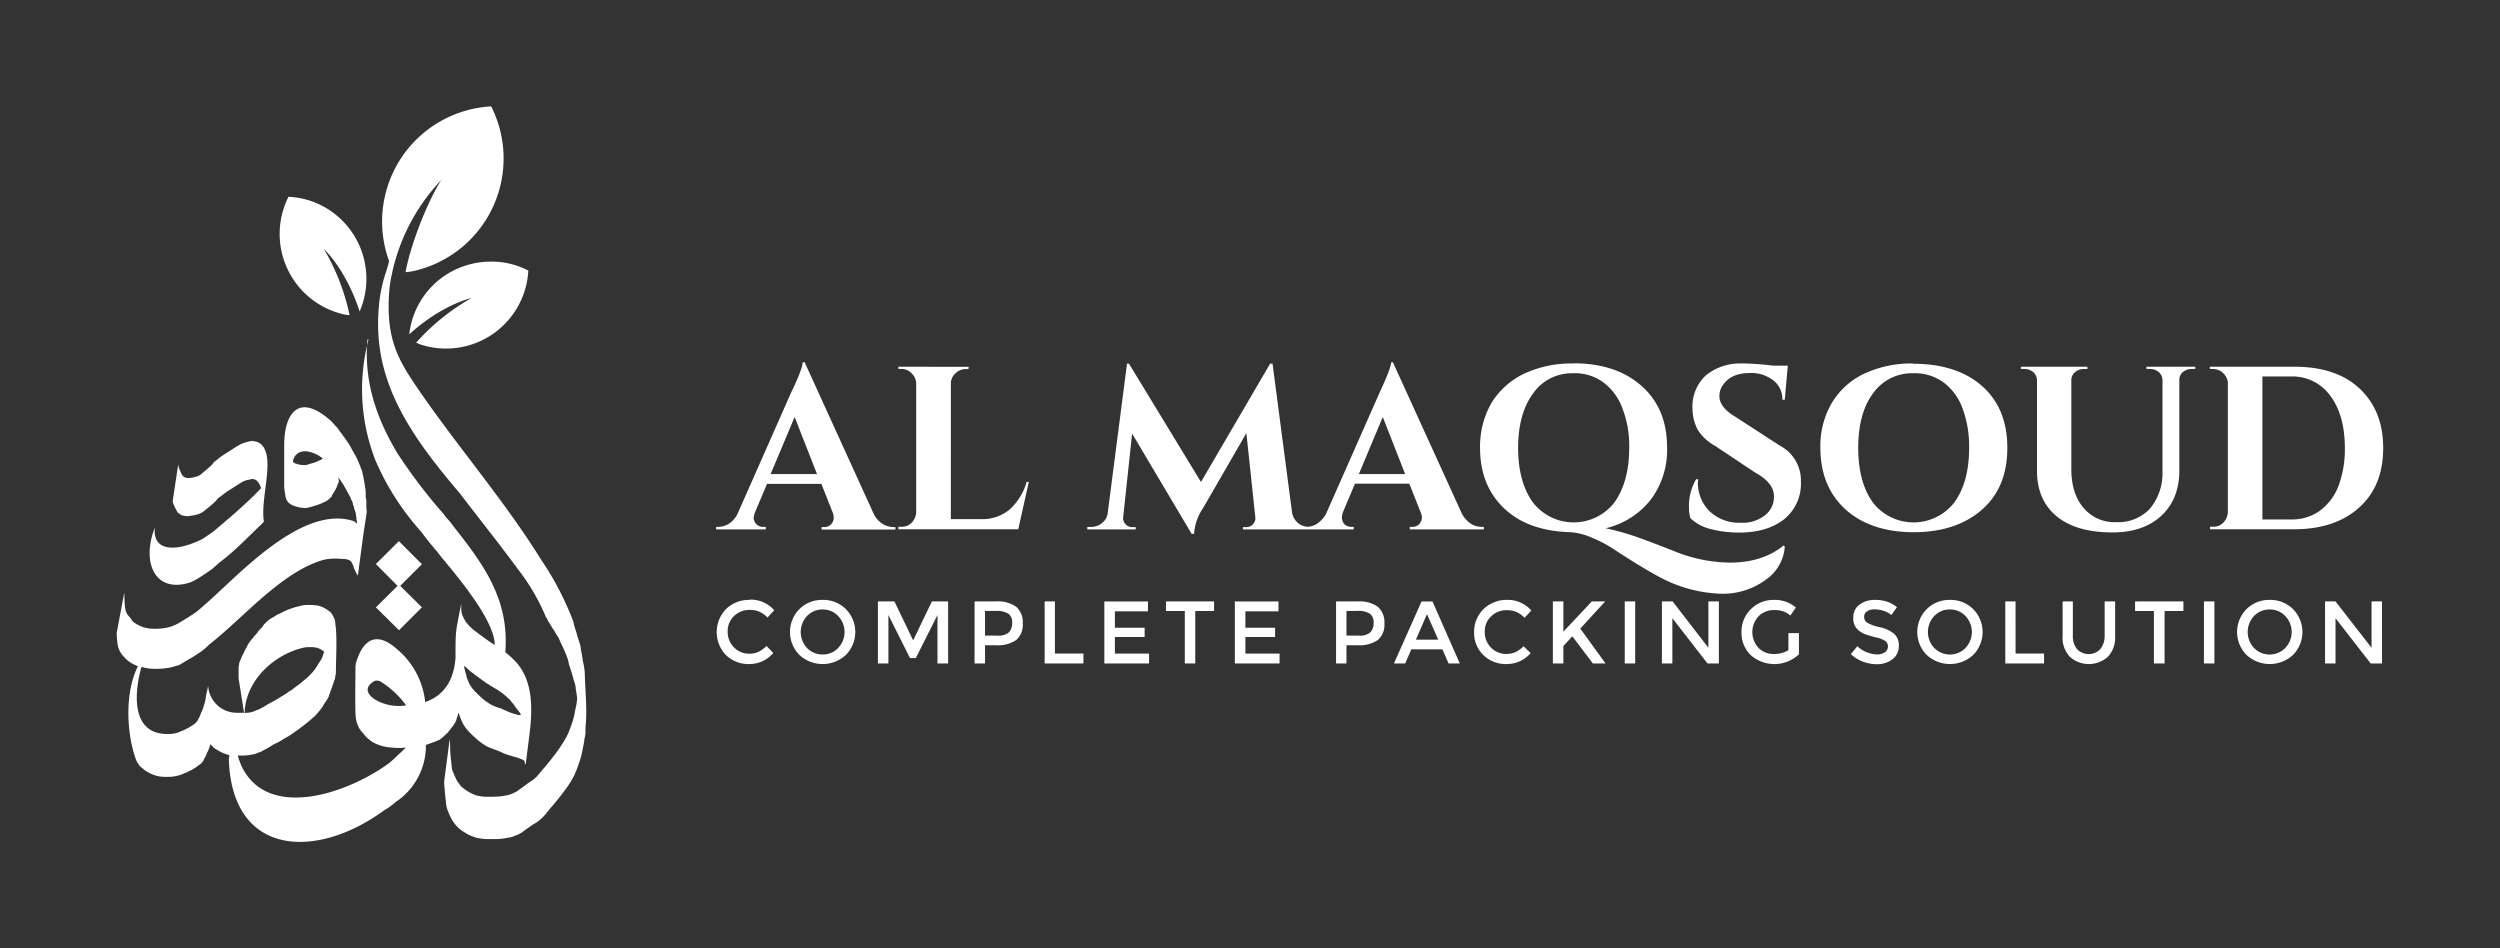
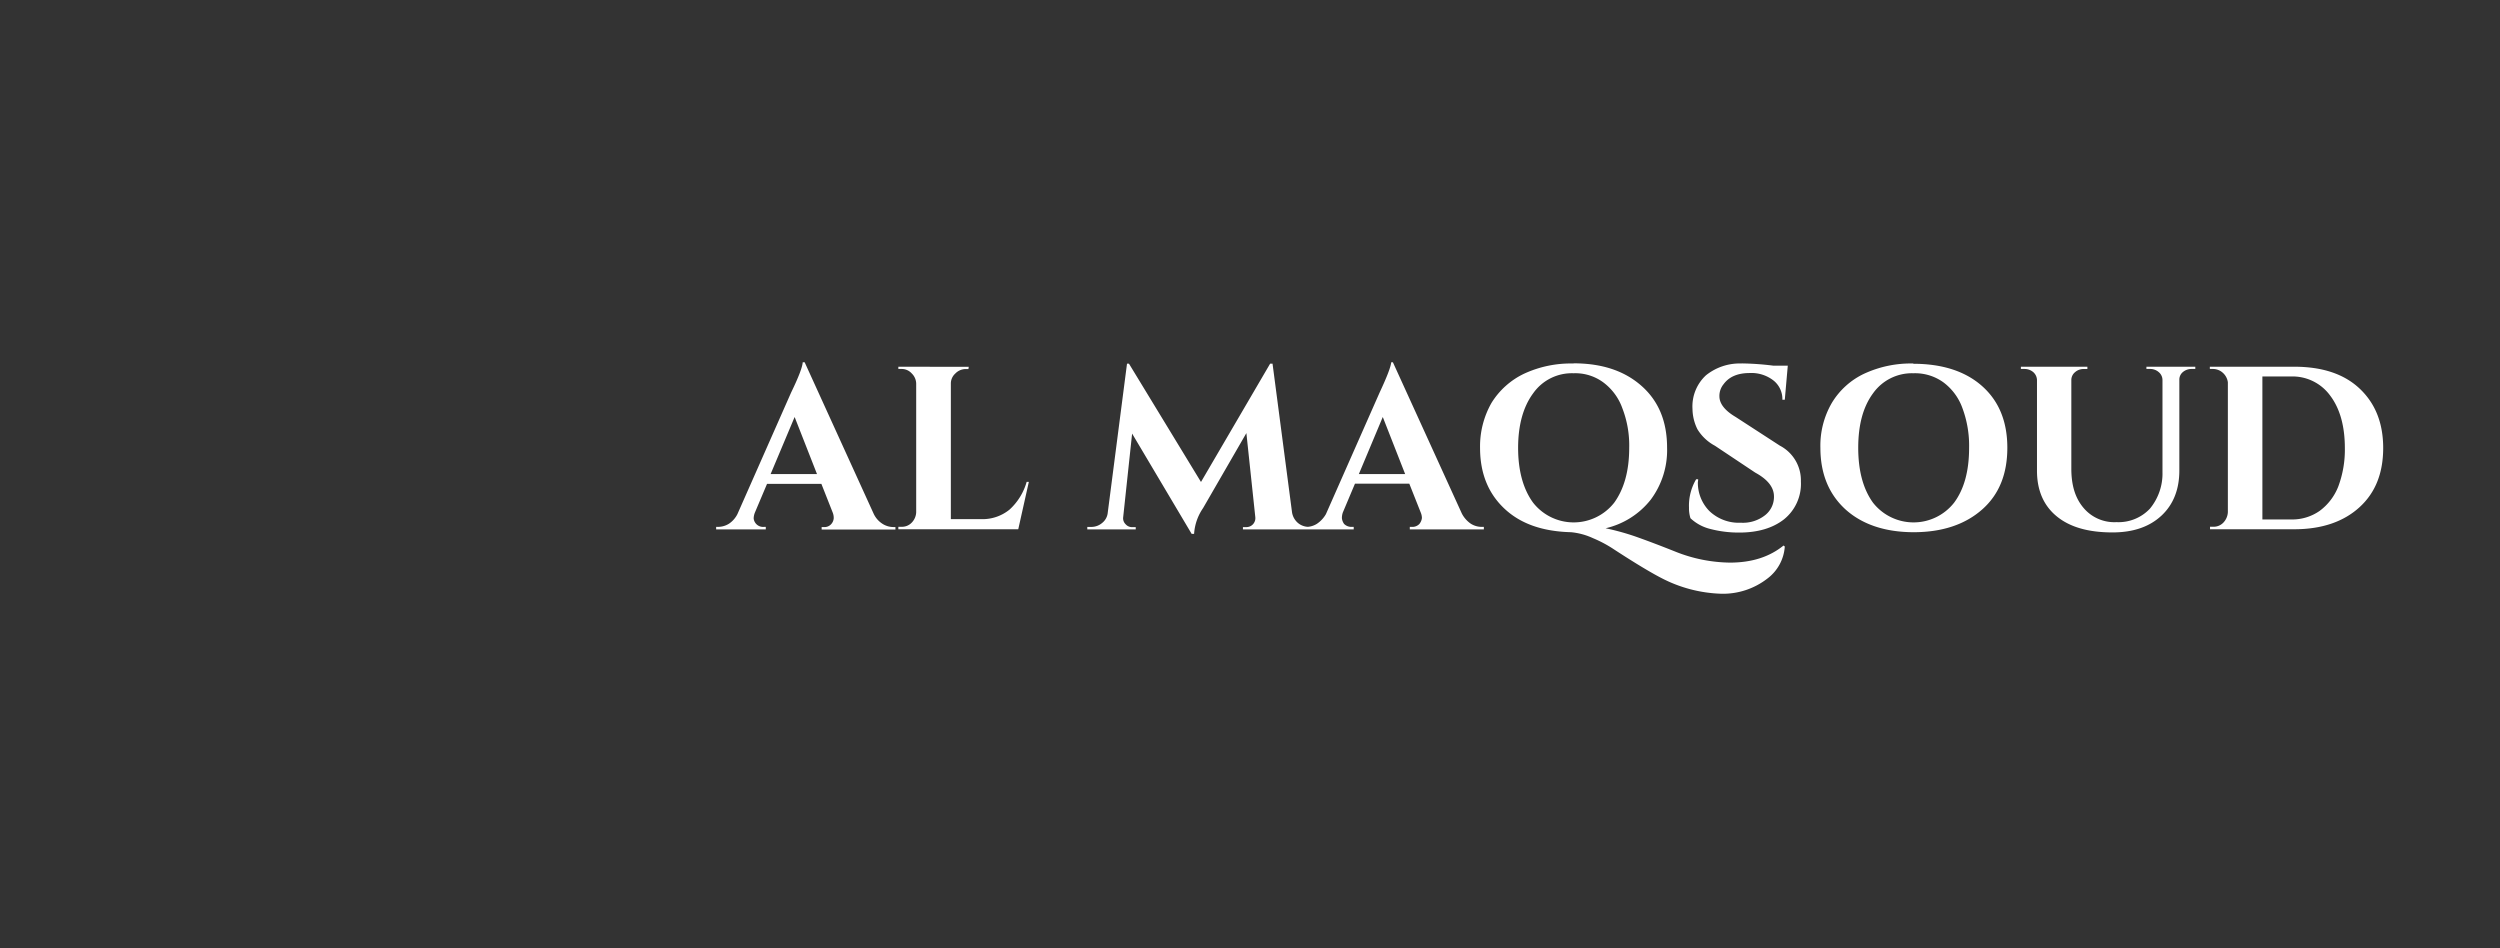
<svg xmlns="http://www.w3.org/2000/svg" id="Layer_1" data-name="Layer 1" viewBox="0 0 559 212">
  <rect x="0" y="0" width="559" height="212" fill="#333333" stroke="none" />
  <defs>
    <style>.cls-1,.cls-2{fill:#fff;}.cls-1{fill-rule:evenodd;}</style>
  </defs>
-   <path class="cls-1" d="M84.37,152.19a2,2,0,0,1,.89.31,20.59,20.59,0,0,1,5.55,5.22,10.35,10.35,0,0,1-7-1.34c-1.69-1.12-2.38-2.6-.35-3.94A1.32,1.32,0,0,1,84.37,152.19Zm19.31-3.44h0a9,9,0,0,0,.8.71c.19.17.35.36.54.52s.41.3.63.47.66.52,1,.76l.91.66a7.14,7.14,0,0,0,.77.55.5.5,0,0,0,.19.13c0,.06.13.11.19.17a12.5,12.5,0,0,1,1.2.74c.3.13.55.38.88.52a8.44,8.44,0,0,1,1,.65,9.66,9.66,0,0,1,1.29,1c.35.32.71.62,1.07,1a5.54,5.54,0,0,0,.57.71c.09.11.25.32.33.44,1.07,1.66,2.54,2.62-.08,1.83-.28-.08-.58-.19-.85-.28s-.57-.23-.85-.36a10.66,10.66,0,0,1-1.09-.49c-.41-.16-.85-.29-1.26-.43s-.67-.28-1-.44a7.46,7.46,0,0,1-.9-.55c-.37-.25-.73-.51-1.07-.79s-.88-.82-1.29-1.23a8.42,8.42,0,0,1-1.28-1.45,6,6,0,0,1-.77-1.51c-.08-.24-.22-.49-.3-.73a1.31,1.31,0,0,1,0-.28,3.16,3.16,0,0,1-.17-.52,2.25,2.25,0,0,1-.08-.24c-.11-.44,0-.14-.16-.58a4.34,4.34,0,0,1-.11-.9h0Zm-35-4.05h1.07a6,6,0,0,1,1.12.14,3.94,3.94,0,0,1,1.12.52l.16.13a3.15,3.15,0,0,1,.33.22c0,.19-.17.39-.22.6s0,.22-.08.33a5.36,5.36,0,0,1-.47,1c-.16.27-.35.52-.52.77a1.69,1.69,0,0,0-.19.38c-.25.33-.44.68-.68,1a9.09,9.09,0,0,1-.82.93A12.89,12.89,0,0,1,68.13,152c-.49.41-.93.79-1.42,1.15s-.77.55-1.13.85a5.87,5.87,0,0,1-1,.65c-.32.24-.66.47-1,.69s-.77.46-1.15.71-.8.46-1.18.68-.76.41-1.15.63-.68.41-1,.6-.57.3-.84.47a4.27,4.27,0,0,1-.91.38c-.3.14-.6.25-.9.36a5.55,5.55,0,0,1-1.15.21q-.3,0-.6.06c.16-7.15,6.4-13,13-14.58A6.48,6.48,0,0,1,68.68,144.7ZM89.19,121l-5.14,5.12L88.89,131l-4.84,4.81,5.17,5.11,5.12-5.12L89.49,131l4.85-4.84Zm-21-20.12a7.05,7.05,0,0,1,4,1.67l-.22.14c-.26.14-.52.26-.79.38s-.47.22-.71.3-.58.19-.88.27-.76.25-1.14.33a2.68,2.68,0,0,1-.8,0,1.39,1.39,0,0,1-.55-.08H66.9c-.25-.06-.49-.14-.74-.22a1.19,1.19,0,0,1-.41-.2c-.14-.09,0,0,0-.08h-.11a.25.25,0,0,1-.14-.16A2.56,2.56,0,0,1,68.18,100.92Zm-28.33,2.79v0Zm16.83-5.07h-.32a8.35,8.35,0,0,0-1.21.24,7.66,7.66,0,0,0-1.14.39,12.87,12.87,0,0,0-1.4.79c-.55.36-1.09.71-1.67,1.07s-.95.6-1.42.93a8.31,8.31,0,0,0-1,.79c-.29.27-.63.38-.85.74a3,3,0,0,1-.71.74,11,11,0,0,1-.88.79L45,106a2.61,2.61,0,0,1-1.12.58,8,8,0,0,1-1.53.3,2.48,2.48,0,0,1-.77-.06,1.76,1.76,0,0,1-.55-.27,1.9,1.9,0,0,1-.46-.63c-.19-.38-.36-.79-.52-1.18a2.78,2.78,0,0,1-.19-.9v-.11l-1.26,8.43a.8.8,0,0,1,.08.16c0,.12.08.25.11.38a4.23,4.23,0,0,0,.3.69,10.56,10.56,0,0,0,.61,1.15c.05,0,.08.11.11.13a.46.46,0,0,0,.16.11l.49.36a3.34,3.34,0,0,0,.88.22,2.41,2.41,0,0,0,1,0,11.93,11.93,0,0,0,1.67-.3,4.27,4.27,0,0,0,1.48-.69c.38-.3.76-.6,1.12-.9s.63-.55,1-.82l.73-.74c.17-.13.25-.33.39-.46a1.31,1.31,0,0,1,.33-.25c.33-.24.66-.52,1-.76a10.71,10.71,0,0,1,1.37-.94l1.64-1.06c.44-.25.85-.55,1.28-.77a6,6,0,0,1,1-.36c.35,0,.71-.19,1.06-.21a2,2,0,0,1,.83.24,2.78,2.78,0,0,1,.62.66,4.1,4.1,0,0,1,.52,1.17h0c-.38.35-.71.73-1.09,1.12-3,3-6.26,5.77-9.46,8.45-.8.63-1.67,1.18-2.52,1.75-5.25,2.68-11.22,3.28-10.7-2.49-3.09,8,.2,14.8,8,12.2a15.87,15.87,0,0,0,2.07-1.12c.88-.55,1.75-1.15,2.6-1.75.57-.45,1.11-.93,1.63-1.43,3.56-2.62,6.4-5.71,9.57-8.69.14-.14.23-.27.33-.38l.2-.17c-.77-4.79,1.91-12.39.24-16.06a3.3,3.3,0,0,0-.76-1.15,2.62,2.62,0,0,0-.91-.6,3,3,0,0,0-.88-.19ZM82.4,75.92A43.64,43.64,0,0,0,84,103.06a58.8,58.8,0,0,0,10.19,15.86l1.31,1.72c.44.52.82,1.07,1.29,1.56a12.72,12.72,0,0,0,1,1.2c.33.44.68.88,1,1.29,3.75,4.51,11.43,13.67,11.82,19.12a1.28,1.28,0,0,0,0,.27v.11a1.75,1.75,0,0,1-.27-.16,12,12,0,0,1-1.12-.74c-.38-.27-.8-.55-1.15-.82l-.91-.66c-.32-.24-.65-.52-1-.76a10.08,10.08,0,0,1-1.12-1,6.71,6.71,0,0,1-1-1.2c-.23-.41-.44-.82-.63-1.24s-.24-.87-.27-1.33,0-.85,0-1.29h0c-1.23,6.24-1.31,5.75-1.28,12-.33,4.6-2.14,8.35-6.79,10v-.07a17.83,17.83,0,0,0-6.35-11.81c-4.07-3.62-7.43-2.87-9.18,3.33a.67.67,0,0,1,0,.2.52.52,0,0,1-.06.16c0,3.5-.1,7,0,10.51a13,13,0,0,0,.11,1.39q.12.6.3,1.2l.17.36a4,4,0,0,0,.3.63,5,5,0,0,0,.6.79c.2.28.44.52.63.8a8.72,8.72,0,0,0,1,.92,4.84,4.84,0,0,0,1.17.77,10,10,0,0,0,2.49.82c.47.09.71.11,1.18.16a19.51,19.51,0,0,0,2.16.09l1.15-.09c-.33.33-.69.66-1,1-.82.69-1.53,1.45-2.33,2.13-.16.14-.35.31-.54.45-9.36,6.8-27.31,12.88-33,.27-.17-.5-.39-1-.55-1.48,0-.05-.09-.36-.14-.58h.87a8.92,8.92,0,0,0,1.38-.07l1.31-.22a6.41,6.41,0,0,0,1-.36,4,4,0,0,0,1-.41l.25-.16a4.25,4.25,0,0,0,.6-.31,8.51,8.51,0,0,0,1-.59,7.61,7.61,0,0,1,1.15-.63A12.55,12.55,0,0,0,63,165.5c.41-.25.79-.49,1.2-.71a10.82,10.82,0,0,0,1.1-.69,2.27,2.27,0,0,1,.46-.3,1,1,0,0,1,.27-.24.33.33,0,0,1,.2-.11c.41-.25.76-.58,1.14-.85s1-.74,1.48-1.15l1.5-1.28a10.49,10.49,0,0,0,.88-1c.27-.37-.11.14.27-.3.19-.22.33-.49.5-.68a1.67,1.67,0,0,0,.27-.39c0-.06,0-.13.08-.19.11-.22.27-.36.36-.58a4,4,0,0,0,.63-1,1,1,0,0,0,.19-.36,1.72,1.72,0,0,0,.08-.38l.11-.16.08-.17a2.19,2.19,0,0,1,.16-.57l.09-.22c.19-.52-.09.08.16-.41a2.49,2.49,0,0,0,.14-.44c.11-.33.27-.65.35-1s.06-.17.19-.49A6,6,0,0,0,75,151a1.79,1.79,0,0,0,.11-.55c0-3.26.25-6.62,0-9.9,0-.36-.11-.69-.13-1a3.36,3.36,0,0,0-.14-1,4,4,0,0,0-.47-1,2.29,2.29,0,0,0-.73-.87,6.67,6.67,0,0,0-1.1-.71,5.23,5.23,0,0,0-1.42-.55c-.41-.06-.82-.11-1.23-.14h-.61a2.72,2.72,0,0,0-.57,0,5.42,5.42,0,0,0-1.2.11c-.41.09-.8.22-1.21.3s-.84.28-1.25.39a8.89,8.89,0,0,0-1.15.46c-.38.16-.82.38-1.23.6-.23.12-.47.2-.69.3a3.71,3.71,0,0,0-.41.28c0,.06-.14.08-.22.13a12.15,12.15,0,0,0-1.09.66,4.87,4.87,0,0,0-.91.79,4,4,0,0,0-.65.82,9.08,9.08,0,0,1-.68.71c-.11.17-.28.28-.39.44a.33.33,0,0,0,0,.14.23.23,0,0,0-.11.11,2.86,2.86,0,0,0-.36.41,1.73,1.73,0,0,0-.38.43c-.33.36-.6.74-.9,1.1a5.79,5.79,0,0,0-.71,1.23A8.46,8.46,0,0,0,54.5,146a10.43,10.43,0,0,0-.74,1.59,2.83,2.83,0,0,0-.33,1.14,2.7,2.7,0,0,1-.08.41v2.56l1.22,7.68H52.92a6.43,6.43,0,0,1-6.38-6c-.11.52-.19,1-.33,1.51a8.78,8.78,0,0,0-.24,1.45c-.08.38-.17.76-.28,1.12s-.19.65-.32,1a8,8,0,0,1-.44,1,5.39,5.39,0,0,1-.41,1,5.59,5.59,0,0,0-.3.6c-.39.58.13-.27-.19.25a3.11,3.11,0,0,1-.72.68,8.73,8.73,0,0,1-.82.52,2.34,2.34,0,0,1-.71.39,5.52,5.52,0,0,1-.88.43c-.38.16-.76.33-1.14.47a5.82,5.82,0,0,1-1,.24,7.3,7.3,0,0,1-1.14.09c-8.32.13-7.66-9-6-15a15.05,15.05,0,0,0,1.89.38,18.37,18.37,0,0,0,2.57,0,12.8,12.8,0,0,0,2.68-.43c.46-.14.93-.25,1.34-.41s.79-.5,1.23-.72c1-.6,2.11-1.2,3.07-1.88a12.23,12.23,0,0,0,2.33-1.91c7.72-6,16.27-16.38,25.71-19a10.62,10.62,0,0,1,1.94-.25,23.86,23.86,0,0,1,2.39.08,3,3,0,0,1,1.64.44,4.82,4.82,0,0,1,.71,1.48,8.19,8.19,0,0,0,.9,1.8l1.2-9v-.06l.77-5v-.19a8,8,0,0,0-.08-1.1V113a2,2,0,0,0,0-.35,5,5,0,0,0,0-.77c-.06-.25-.08-.46-.14-.71s0,.16,0-.22v-.63a6.12,6.12,0,0,0-.06-1c-.06-.31-.13-.63-.16-.93a10.15,10.15,0,0,0-.19-1.07c-.08-.36-.06-.57-.14-.84a8.09,8.09,0,0,1-.19-.82c0-.27-.28-.77-.39-1.13a2.72,2.72,0,0,1-.11-.38c-.11-.21-.21-.43-.3-.65a2.83,2.83,0,0,0-.11-.31c-.08-.21-.21-.41-.29-.62a3.91,3.91,0,0,0-.23-.5c-.12-.18-.22-.36-.32-.54-.22-.39-.44-.74-.63-1.12s-.36-.66-.55-1-.44-.6-.63-.93a8.59,8.59,0,0,0-.74-1,5.63,5.63,0,0,0-.74-1,5.84,5.84,0,0,0-.71-1,7.11,7.11,0,0,1-.6-.63c-.19-.22-.41-.44-.6-.66C66.7,87.54,63.61,92.6,63.55,99.3V109a7.68,7.68,0,0,0,.11.82c0,.3.11.61.14.91a4.17,4.17,0,0,0,.19.85,3.14,3.14,0,0,0,.47.73,2.34,2.34,0,0,0,.73.55,5.25,5.25,0,0,0,.77.33c.27.08.55.16.82.22a4.85,4.85,0,0,0,.85.13,2.91,2.91,0,0,0,1.1,0c.42-.09.84-.2,1.25-.33s.61-.19.91-.27l.79-.3c.27-.14.57-.22.82-.38a3.54,3.54,0,0,0,.87-.49l.72-.66a.12.12,0,0,1,.08-.11,2.76,2.76,0,0,0,.08-.27,1.38,1.38,0,0,1,.19-.28.2.2,0,0,1,.08-.16,6.83,6.83,0,0,0,.49-.82l.22-.41a2.35,2.35,0,0,0,.17-.44c.11-.33.27-.63.38-1l-.14-.9c.06.06.09.08.11.13.22.36.5.69.71,1.07a3.72,3.72,0,0,1,.58.93,8.78,8.78,0,0,1,.55,1c.22.35.41.74.63,1.12a1.8,1.8,0,0,1,.24.55c0,.16.17.32.22.49a1,1,0,0,1,.19.44.22.22,0,0,1,0,.16A1.44,1.44,0,0,0,79,113a1.25,1.25,0,0,1,.16.47.43.43,0,0,0,0,.16l.08.19a.23.23,0,0,0,.06.19,4.31,4.31,0,0,1,.3,1.12v.14a.66.66,0,0,0,.08.31,1.21,1.21,0,0,1,0,.38c0,.27.14.54.16.84a.74.74,0,0,0,.06.36,3.27,3.27,0,0,0-.83-.65c-11.87-3.86-26.61,13.1-33.37,18.76a20.22,20.22,0,0,1-2.19,1.83c-1,.69-2,1.28-3,1.89a9.8,9.8,0,0,1-2.3,1.12,10.1,10.1,0,0,1-2.38.44,15.36,15.36,0,0,1-2.35,0,9.92,9.92,0,0,1-1.53-.33c-.22-.08-.41-.2-.63-.27a7.42,7.42,0,0,1-1.64-1c0-.08-.11-.14-.17-.22s-.08-.17-.13-.25a10.19,10.19,0,0,0-.85-1,4.2,4.2,0,0,1-.6-2c-.11-1-.11-2-.14-3l-1.69,9a16.82,16.82,0,0,0,.27,3,5.16,5.16,0,0,0,1.07,2.08,10.24,10.24,0,0,0,1.46,1.41,10.78,10.78,0,0,0,1.94,1c-2.82,5.5-2.71,14.5-.46,20.82a4.79,4.79,0,0,0,.65,1.17,3.08,3.08,0,0,0,.83.82,6.19,6.19,0,0,0,1,.77,8.75,8.75,0,0,0,1.23.6,6.38,6.38,0,0,0,1.67.47,10.2,10.2,0,0,0,1.83.08,6.67,6.67,0,0,0,1.26-.08,8.62,8.62,0,0,0,1.12-.25,5,5,0,0,0,1.23-.47,4,4,0,0,0,1-.43c.25-.19.58-.19.8-.39s.57-.32.82-.51a9.76,9.76,0,0,1,1-.72c.38-.22,0,0,.25-.27a1.83,1.83,0,0,0,.43-.57c.11-.2.14-.33.25-.5s.08-.08.11-.13,0-.14.08-.2l.09-.16c.08-.16.11-.35.19-.52a2.57,2.57,0,0,1,.27-.52,9.32,9.32,0,0,0,.38-1l.2-.6v0a5,5,0,0,0,1,1,15.64,15.64,0,0,0,1.43.83,12.45,12.45,0,0,0,1.8.65l-.13.88c.65,21.85,19.58,22.54,34.71,11.46.24-.16.52-.33.79-.49a6.8,6.8,0,0,0,.71-.5,12.25,12.25,0,0,0,1.12-.9,15.08,15.08,0,0,0,6.73-12.75c.69-.21,1.34-.49,2-.71,1.26-.49-.14.06.79-.35l.3-.11c.11-.06.3-.25.44-.33.33-.27.63-.6,1-.9a7.31,7.31,0,0,0,1-1.18,12,12,0,0,0,.76-1,8.31,8.31,0,0,0,.44-.76c.11-.47-.08.21.11-.28a.43.43,0,0,1,0-.16,3.66,3.66,0,0,1,.22-.58,5.8,5.8,0,0,1,.24-.84c.09.19.14.41.22.62.17.52.39,1,.61,1.54a8.94,8.94,0,0,0,1,1.53,14.73,14.73,0,0,0,1.4,1.45c.46.43.9.84,1.39,1.23a9.56,9.56,0,0,0,1.18.82,4.83,4.83,0,0,0,1,.54c.35.17.74.3,1.09.44s.79.28,1.18.44l1.09.5a8.44,8.44,0,0,0,1,.35c.3.11.57.16.85.27l.9.25c.27.08.58.19.88.3a4.26,4.26,0,0,1,.81.38c.06.06.12.09.14.14a.11.11,0,0,1,0,.08l.08.17a.81.81,0,0,0,0,.22.28.28,0,0,1,0,.13h0v.1a.06.06,0,0,0,.06-.06h0a.25.25,0,0,1,0-.17.2.2,0,0,0,0,.11.11.11,0,0,0,0,.08.51.51,0,0,1,.13.08c.31-2.38.61-4.79.91-7.17.68-5.82.71-12.34-3.89-16.52a11.77,11.77,0,0,0-1.12-1c-.13-.13-.3-.24-.46-.38.9-11.21-4.24-18.82-10.92-27.3-.43-.54-.85-1.12-1.28-1.67s-.93-1-1.34-1.61A14.81,14.81,0,0,0,98.38,114a119.55,119.55,0,0,1-9.57-12.73c-5.7-9.52-7.32-17.68-6.65-25.34Zm27-17.42a18.63,18.63,0,0,0-8.8,2.42,18.24,18.24,0,0,0-9.09,13.84c3.93-3.62,9.16-6.87,13.94-8.14a48.86,48.86,0,0,0-12.4,10l.85.37a18.42,18.42,0,0,0,24.23-16.48,17.52,17.52,0,0,0-8.74-2ZM64.51,44A18.44,18.44,0,0,0,77.24,70.37l.93.11a49.12,49.12,0,0,0-5.76-14.83c3.5,3.49,6.4,8.93,8,14a18.4,18.4,0,0,0-9.57-24.2A18.19,18.19,0,0,0,64.51,44Zm45.33-20.21A25.79,25.79,0,0,0,87,58.38c-.07.34-.3,1.16-.63,2.26a32.29,32.29,0,0,0-1.7,8.54c-1.28,16.08,7,28.05,18.18,41.17,4.23,5.56,8.61,11,12.89,16.83a46.5,46.5,0,0,1,6.3,10.74c0,.08.13.16.19.24.16.28.24.58.41.86.38.49.6,1,.95,1.53a6,6,0,0,1,.75,1.23l.16.24a3.15,3.15,0,0,1,.35.52,7.44,7.44,0,0,1,.41.91c.3.65.63,1.31.93,2,.22.5.42,1,.6,1.48a7.76,7.76,0,0,1,.42,1.59c.22.65.43,1.31.63,1.94s.32,1.18.49,1.78a5.28,5.28,0,0,1,.41,1.72c.05.55.19,1.07.24,1.62.09.24,0,.49.06.71v.16c-.08.49-.14,1-.22,1.45-.19.66-.27,1.37-.41,2a16.35,16.35,0,0,1-.63,2.14c-.22.68-.49,1.36-.76,2a18.87,18.87,0,0,1-1.43,2.51,32.24,32.24,0,0,1-1.88,2.63c-.49.66-1,1.26-1.51,1.89s-.87,1-1.28,1.5-.66.8-1,1.18a9.57,9.57,0,0,1-1.28,1,14.4,14.4,0,0,0-1.4,1c-.47.37-.84.57-1.25.9a6.85,6.85,0,0,1-1.29.74,7,7,0,0,1-1.34.44c-.49.08-1,.19-1.51.24s-1,.06-1.53.08-1.28,0-1.94,0a13.47,13.47,0,0,1-1.8-.27,11.69,11.69,0,0,1-1.62-.71,12,12,0,0,1-1.45-1,4.34,4.34,0,0,1-.63-.58c0-.08-.08-.16-.13-.25a4.51,4.51,0,0,0-.44-.54,14.63,14.63,0,0,1-.82-1.75,4.33,4.33,0,0,1-.49-1.64c-.06-.61-.11-1.18-.19-1.78-.09-.82-.14-1.64-.17-2.49a15.66,15.66,0,0,0-.08-1.92l-1.23,9.36a11.19,11.19,0,0,0,.11,1.92,22.89,22.89,0,0,0,.25,2.48,7.92,7.92,0,0,0,.27,1.81,10.45,10.45,0,0,0,.68,1.67,7.27,7.27,0,0,0,1.07,1.77,7,7,0,0,0,1.42,1.4c.52.36,1.06.69,1.61,1a15.19,15.19,0,0,0,1.84.71,19.24,19.24,0,0,0,2,.28h2a10.59,10.59,0,0,0,1.59-.08c.52-.06,1-.14,1.55-.25a5.11,5.11,0,0,0,1.53-.46,6.86,6.86,0,0,0,1.54-.75,10.76,10.76,0,0,1,1.23-.9c.44-.33.9-.63,1.34-.93a8.12,8.12,0,0,0,1.45-1,10.28,10.28,0,0,0,1.18-1.2c.38-.49.82-1,1.2-1.48.57-.6,1.06-1.26,1.58-1.88.69-.85,1.34-1.73,2-2.63a22.14,22.14,0,0,0,1.56-2.55,20.47,20.47,0,0,0,.85-2.07c.25-.72.52-1.43.71-2.14a19.81,19.81,0,0,0,.44-2.05,14.84,14.84,0,0,0,.36-2.08,5.53,5.53,0,0,0,.22-1.61,13.38,13.38,0,0,1,.05-1.42c.33-3.67-.09-7.42-.19-11.11a12.31,12.31,0,0,0-.14-1.7c-.08-.58-.19-1-.3-1.55s-.14-1.07-.25-1.59a15.15,15.15,0,0,1-.27-1.64c-.14-.58-.33-1.15-.52-1.72s-.33-1.21-.52-1.78a12.6,12.6,0,0,1-.55-2,66.21,66.21,0,0,0-7.16-13.8c-8.72-14.06-20.28-27.19-28.92-40.27-3.8-5.77-6-10.76-5-21A43.63,43.63,0,0,1,98.68,40.24h0c-2.92,4.49-6.84,14.23-8,20.62l1.3-.15a25.79,25.79,0,0,0,17.83-36.95Z" />
  <path class="cls-2" d="M309.19,93.24l5,12.76H303.84Zm-131.51,0,5,12.76H172.31Zm328.19-9.06h6.35a10.42,10.42,0,0,1,8.83,4.31c2.16,2.87,3.26,6.8,3.26,11.71a23.49,23.49,0,0,1-1.44,8.5,12.39,12.39,0,0,1-4.19,5.53,10.72,10.72,0,0,1-6.46,1.92h-6.35Zm-78-.72a10.83,10.83,0,0,1,6.63,2,12.37,12.37,0,0,1,4.3,5.8,24.05,24.05,0,0,1,1.49,8.89c0,5.14-1.1,9.22-3.36,12.26a11.53,11.53,0,0,1-18.12,0q-3.3-4.56-3.31-12.26c0-5.19,1.11-9.22,3.31-12.2a10.66,10.66,0,0,1,9-4.49Zm-76,0a10.53,10.53,0,0,1,6.57,2,12.39,12.39,0,0,1,4.31,5.8,23.05,23.05,0,0,1,1.54,8.89c0,5.14-1.16,9.22-3.36,12.26a11.53,11.53,0,0,1-18.12,0c-2.2-3-3.36-7.12-3.36-12.26s1.16-9.22,3.36-12.2a10.57,10.57,0,0,1,9-4.49ZM494.12,82v.5h.72a3.3,3.3,0,0,1,2.21.88,3.45,3.45,0,0,1,1.1,2.1v29.05a3.63,3.63,0,0,1-1,2.32,3,3,0,0,1-2.27.93h-.72v.56H513c6.13,0,11-1.66,14.58-4.92s5.3-7.67,5.3-13.25-1.77-10-5.3-13.31S519.12,82,513,82Zm-42.25,0v.5h.84a3,3,0,0,1,1.93.71,2.44,2.44,0,0,1,.83,1.88v20.16c0,4.31,1.43,7.73,4.36,10.16s7.06,3.64,12.53,3.64c4.64,0,8.28-1.27,10.94-3.75s4-5.86,4-10.11V84.92a2.19,2.19,0,0,1,.77-1.71A3,3,0,0,1,490,82.5h.87V82H479.94v.5h.82a2.89,2.89,0,0,1,1.94.71,2.3,2.3,0,0,1,.83,1.78v20.54a12.31,12.31,0,0,1-2.82,8.22,9.64,9.64,0,0,1-7.46,3,9,9,0,0,1-7.39-3.21c-1.82-2.15-2.71-5-2.71-8.72V85a2.26,2.26,0,0,1,.83-1.78,2.86,2.86,0,0,1,1.93-.71h.83V82Zm-251,0v.5h.72a3,3,0,0,1,2.27,1,3.24,3.24,0,0,1,1,2.27v28.77a3.51,3.51,0,0,1-1,2.32,3,3,0,0,1-2.27.93h-.72v.56h26.81l2.37-10.61h-.49a13.28,13.28,0,0,1-3.81,6.19,9.57,9.57,0,0,1-6.35,2.15h-6.79V85.79a3,3,0,0,1,1-2.27,3.22,3.22,0,0,1,2.33-1h.6l.07-.5Zm227-.72a24.85,24.85,0,0,0-11,2.26,16.82,16.82,0,0,0-7.29,6.58,19,19,0,0,0-2.54,10q0,8.67,5.63,13.8c3.75,3.37,8.89,5.08,15.24,5.08s11.48-1.71,15.3-5.08,5.63-8,5.63-13.8S447,89.71,443.21,86.34s-9-5-15.4-5Zm-38.43,0a12,12,0,0,0-8,2.65,9.48,9.48,0,0,0-3,7.51,10.5,10.5,0,0,0,1.1,4.53,10.18,10.18,0,0,0,3.92,3.7l9,6c2.82,1.54,4.2,3.31,4.2,5.35a5.2,5.2,0,0,1-2,4.19,8,8,0,0,1-5.41,1.67,9.52,9.52,0,0,1-7.07-2.65,9,9,0,0,1-2.54-6.25c0-.28.07-.55.07-.82h-.45a11.62,11.62,0,0,0-1.6,6.34,7.4,7.4,0,0,0,.33,2.38,9.92,9.92,0,0,0,4.37,2.38,25.07,25.07,0,0,0,6.57.82c4.14,0,7.45-1,9.94-2.93a10.19,10.19,0,0,0,3.81-8.5,8.75,8.75,0,0,0-4.7-8l-9.88-6.41c-2.43-1.43-3.64-3-3.64-4.63a4.11,4.11,0,0,1,.94-2.71c1.21-1.65,3.14-2.49,5.85-2.49a8,8,0,0,1,5.29,1.66,5.3,5.3,0,0,1,2,4.31h.54l.67-7.62h-3.26a61.73,61.73,0,0,0-7.06-.5Zm-37.61,0a24.85,24.85,0,0,0-11,2.26,17.32,17.32,0,0,0-7.35,6.58,19.67,19.67,0,0,0-2.54,10c0,5.69,1.82,10.21,5.47,13.63s8.61,5.09,14.85,5.25a15,15,0,0,1,4.92,1.33,27.79,27.79,0,0,1,4.75,2.54c4.91,3.2,8.45,5.3,10.6,6.4a30.93,30.93,0,0,0,13.31,3.49,16.19,16.19,0,0,0,10.33-3.38,9.77,9.77,0,0,0,3.91-7.18l-.28-.22c-3.14,2.55-7.12,3.82-12,3.82a33.79,33.79,0,0,1-12-2.38c-4-1.6-7.12-2.76-9.33-3.53a55.59,55.59,0,0,0-6.46-1.77,18,18,0,0,0,10.1-6.4,18.49,18.49,0,0,0,3.65-11.6c0-5.85-1.88-10.43-5.69-13.81s-8.84-5.07-15.24-5.07ZM311.08,81c-.11,1.09-1,3.36-2.6,6.78l-12,27.17a6.46,6.46,0,0,1-2,2.16,4.47,4.47,0,0,1-2.06.69,3.76,3.76,0,0,1-2.19-.86,3.92,3.92,0,0,1-1.33-2.37l-4.36-33.25H284l-15.46,26.45-16.1-26.45H252l-4.3,33.25a3.33,3.33,0,0,1-1.27,2.37,3.72,3.72,0,0,1-2.47.88h-.84v.56h10.83v-.51h-.78a1.92,1.92,0,0,1-1.49-.66,1.85,1.85,0,0,1-.54-1.54l2-18.72,13.31,22.42H267a11.4,11.4,0,0,1,2-5.75l9.69-16.78,2,18.83a2,2,0,0,1-1.89,2.19h-.88v.51h24.77v-.56h-.38a2.32,2.32,0,0,1-1.77-.66,2.68,2.68,0,0,1-.49-1.27,3.7,3.7,0,0,1,.22-1.32l2.7-6.41h12.15l2.54,6.41a3.26,3.26,0,0,1,.28,1.27,2.6,2.6,0,0,1-.56,1.32,2.15,2.15,0,0,1-1.71.66h-.44v.56h16.56v-.56h-.5a4.59,4.59,0,0,1-2.42-.71,6.25,6.25,0,0,1-2-2.27L311.45,81ZM179.49,81c-.07,1.09-.94,3.36-2.6,6.78l-12,27.17A5.65,5.65,0,0,1,163,117.1a4.65,4.65,0,0,1-2.43.71h-.44v.56h11.1v-.56h-.39a2.12,2.12,0,0,1-2.32-1.89v0a3.71,3.71,0,0,1,.28-1.32l2.71-6.41h12.15l2.53,6.41a3.22,3.22,0,0,1,.23,1.27,2.18,2.18,0,0,1-.56,1.32,2,2,0,0,1-1.66.66h-.48v.56h16.5v-.56h-.43a4.59,4.59,0,0,1-2.44-.71,5.36,5.36,0,0,1-2-2.27L179.92,81Z" />
-   <path class="cls-2" d="M319.07,137.32l2.52,5.71h-5Zm-18-.72h2.39a4.93,4.93,0,0,1,2.79.6,2.24,2.24,0,0,1,.89,2,3.09,3.09,0,0,1-.71,2.18,3.6,3.6,0,0,1-2.63.74h-2.73Zm-80.82,0h2.38a4.93,4.93,0,0,1,2.79.6,2.23,2.23,0,0,1,.9,2,3.09,3.09,0,0,1-.71,2.18,3.64,3.64,0,0,1-2.64.74h-2.72Zm287.27-.32a4.66,4.66,0,0,1,3.47,1.47,5.15,5.15,0,0,1,0,7.13,4.89,4.89,0,0,1-7,0,5.23,5.23,0,0,1,0-7.13,4.71,4.71,0,0,1,3.46-1.47Zm-71.51,0a4.68,4.68,0,0,1,3.48,1.47,5.19,5.19,0,0,1,0,7.13,4.88,4.88,0,0,1-6.91.08l-.09-.08a5.21,5.21,0,0,1,0-7.13,4.68,4.68,0,0,1,3.48-1.47Zm-252.07,0a4.62,4.62,0,0,1,3.47,1.47,5.15,5.15,0,0,1,0,7.13,4.59,4.59,0,0,1-3.47,1.46,4.73,4.73,0,0,1-3.49-1.46,5.21,5.21,0,0,1,0-7.13,4.7,4.7,0,0,1,3.45-1.47Zm335.94-1.8v13.87h2.34V138.23l7.86,10.12h2.54V134.48h-2.34v10.36l-8.06-10.36Zm-27.08,0v13.87h2.34V134.48Zm-15.4,0v2.14h4.21v11.73H484V136.62h4.21v-2.14Zm-16.2,0v7.77a6.18,6.18,0,0,0,1.64,4.63,6.38,6.38,0,0,0,8.46,0,6.24,6.24,0,0,0,1.64-4.63v-7.77H470.6v7.68a4.53,4.53,0,0,1-1,3,3.57,3.57,0,0,1-5.06.09l-.1-.09a4.47,4.47,0,0,1-.95-3v-7.68Zm-12.82,0v13.87h8.67v-2.22h-6.37V134.48Zm-76.78,0v13.87h2.34V138.23l7.86,10.12h2.54V134.48H382v10.36l-8-10.36Zm-8.31,0v13.87h2.34V134.48Zm-16.07,0v13.87h2.35v-3.89l2-2.18,4.6,6.07H359l-5.65-7.8,5.57-6.07h-3l-6.35,6.77v-6.77Zm-29.36,0-6.18,13.87h2.51l1.39-3.16h6.94l1.38,3.16h2.51l-6.11-13.87Zm-19.12,0v13.87h2.33v-4.07h2.46a7.31,7.31,0,0,0,4.53-1.16,4.41,4.41,0,0,0,1.49-3.7,4.59,4.59,0,0,0-1.45-3.73,7.08,7.08,0,0,0-4.6-1.21Zm-22.63,0v13.87h10v-2.2h-7.64v-3.72h6.64v-2.07h-6.64v-3.67h7.4v-2.21Zm-15.4,0v2.14h4.21v11.73h2.34V136.62h4.21v-2.14Zm-13.78,0v13.87h10v-2.2h-7.64v-3.72h6.65v-2.07h-6.65v-3.67h7.39v-2.21Zm-13.35,0v13.87h8.67v-2.22h-6.37V134.48Zm-15.67,0v13.87h2.34v-4.07h2.43a7.31,7.31,0,0,0,4.53-1.16,4.45,4.45,0,0,0,1.48-3.7,4.59,4.59,0,0,0-1.45-3.73,7.08,7.08,0,0,0-4.6-1.21Zm-21.61,0v13.87h2.35V137.52l4.82,9.62h1.31l4.84-9.62v10.83H212V134.48h-3.63l-4.19,8.71L200,134.48Zm311.22-.34a7.12,7.12,0,0,0-5.2,2.06,7.27,7.27,0,0,0,0,10.24,7.65,7.65,0,0,0,10.4,0,7.29,7.29,0,0,0,0-10.24,7.13,7.13,0,0,0-5.24-2.06Zm-71.51,0a7.12,7.12,0,0,0-5.2,2.06,7.27,7.27,0,0,0,0,10.24,7.65,7.65,0,0,0,10.4,0,7.29,7.29,0,0,0,0-10.24,7.13,7.13,0,0,0-5.24-2.06Zm-16.75,0a5.63,5.63,0,0,0-3.48,1.05,3.46,3.46,0,0,0-1.38,2.95,3.39,3.39,0,0,0,1.23,2.86,5.5,5.5,0,0,0,1.41.81,22.88,22.88,0,0,0,2.32.68,6.12,6.12,0,0,1,2.14.81,1.42,1.42,0,0,1,.64,1.25,1.52,1.52,0,0,1-.68,1.29,3,3,0,0,1-1.78.49,6.71,6.71,0,0,1-4.37-1.83l-1.47,1.76a8.48,8.48,0,0,0,5.78,2.25,5.44,5.44,0,0,0,3.58-1.14,3.62,3.62,0,0,0,1.38-2.94,3.42,3.42,0,0,0-1.09-2.75,7.71,7.71,0,0,0-3.22-1.45,9.84,9.84,0,0,1-2.78-1,1.46,1.46,0,0,1-.66-1.28,1.38,1.38,0,0,1,.66-1.27,2.88,2.88,0,0,1,1.67-.43,6.41,6.41,0,0,1,2.08.36,4.86,4.86,0,0,1,1.67.91l1.25-1.76a7,7,0,0,0-2.26-1.24,8.4,8.4,0,0,0-2.68-.38Zm-22.64,0a7.11,7.11,0,0,0-5.12,2.06,7,7,0,0,0-2.1,5.16,6.88,6.88,0,0,0,2.06,5.12,8,8,0,0,0,10.78-.17v-4.74h-2.35v3.81a6.11,6.11,0,0,1-3.31.85,4.69,4.69,0,0,1-3.35-1.33,5.2,5.2,0,0,1,0-7.12,4.84,4.84,0,0,1,3.53-1.37,5.64,5.64,0,0,1,1.91.28,4.36,4.36,0,0,1,1.64.95l1.25-1.79a7.19,7.19,0,0,0-5-1.71Zm-59.57,0a7.35,7.35,0,0,0-5.33,2.06,7,7,0,0,0-2.11,5.16,6.85,6.85,0,0,0,2.07,5.12,7.2,7.2,0,0,0,5.21,2,7,7,0,0,0,5.36-2.45l-1.57-1.52a7.59,7.59,0,0,1-1.82,1.31,5.15,5.15,0,0,1-2.09.4,4.64,4.64,0,0,1-3.37-1.41,4.81,4.81,0,0,1-1.4-3.53,4.52,4.52,0,0,1,1.43-3.48,4.85,4.85,0,0,1,3.52-1.36,5.22,5.22,0,0,1,2.06.37,6.11,6.11,0,0,1,1.89,1.33l1.5-1.63a7,7,0,0,0-5.41-2.38Zm-153.11,0a7.12,7.12,0,0,0-5.2,2.06,7.29,7.29,0,0,0,0,10.24,7.65,7.65,0,0,0,10.4,0,7.29,7.29,0,0,0,0-10.24,7.11,7.11,0,0,0-5.24-2.06Zm-16.27,0a7.32,7.32,0,0,0-5.34,2.06,7.4,7.4,0,0,0,0,10.28,7.22,7.22,0,0,0,5.22,2A6.92,6.92,0,0,0,172.9,146l-1.5-1.55a7.59,7.59,0,0,1-1.82,1.31,5,5,0,0,1-2.09.4,4.64,4.64,0,0,1-3.37-1.41,4.86,4.86,0,0,1-1.41-3.53,4.6,4.6,0,0,1,1.43-3.48,4.89,4.89,0,0,1,3.53-1.36,5.22,5.22,0,0,1,2.06.37,6.11,6.11,0,0,1,1.89,1.33l1.49-1.63a7,7,0,0,0-5.4-2.38Z" />
</svg>